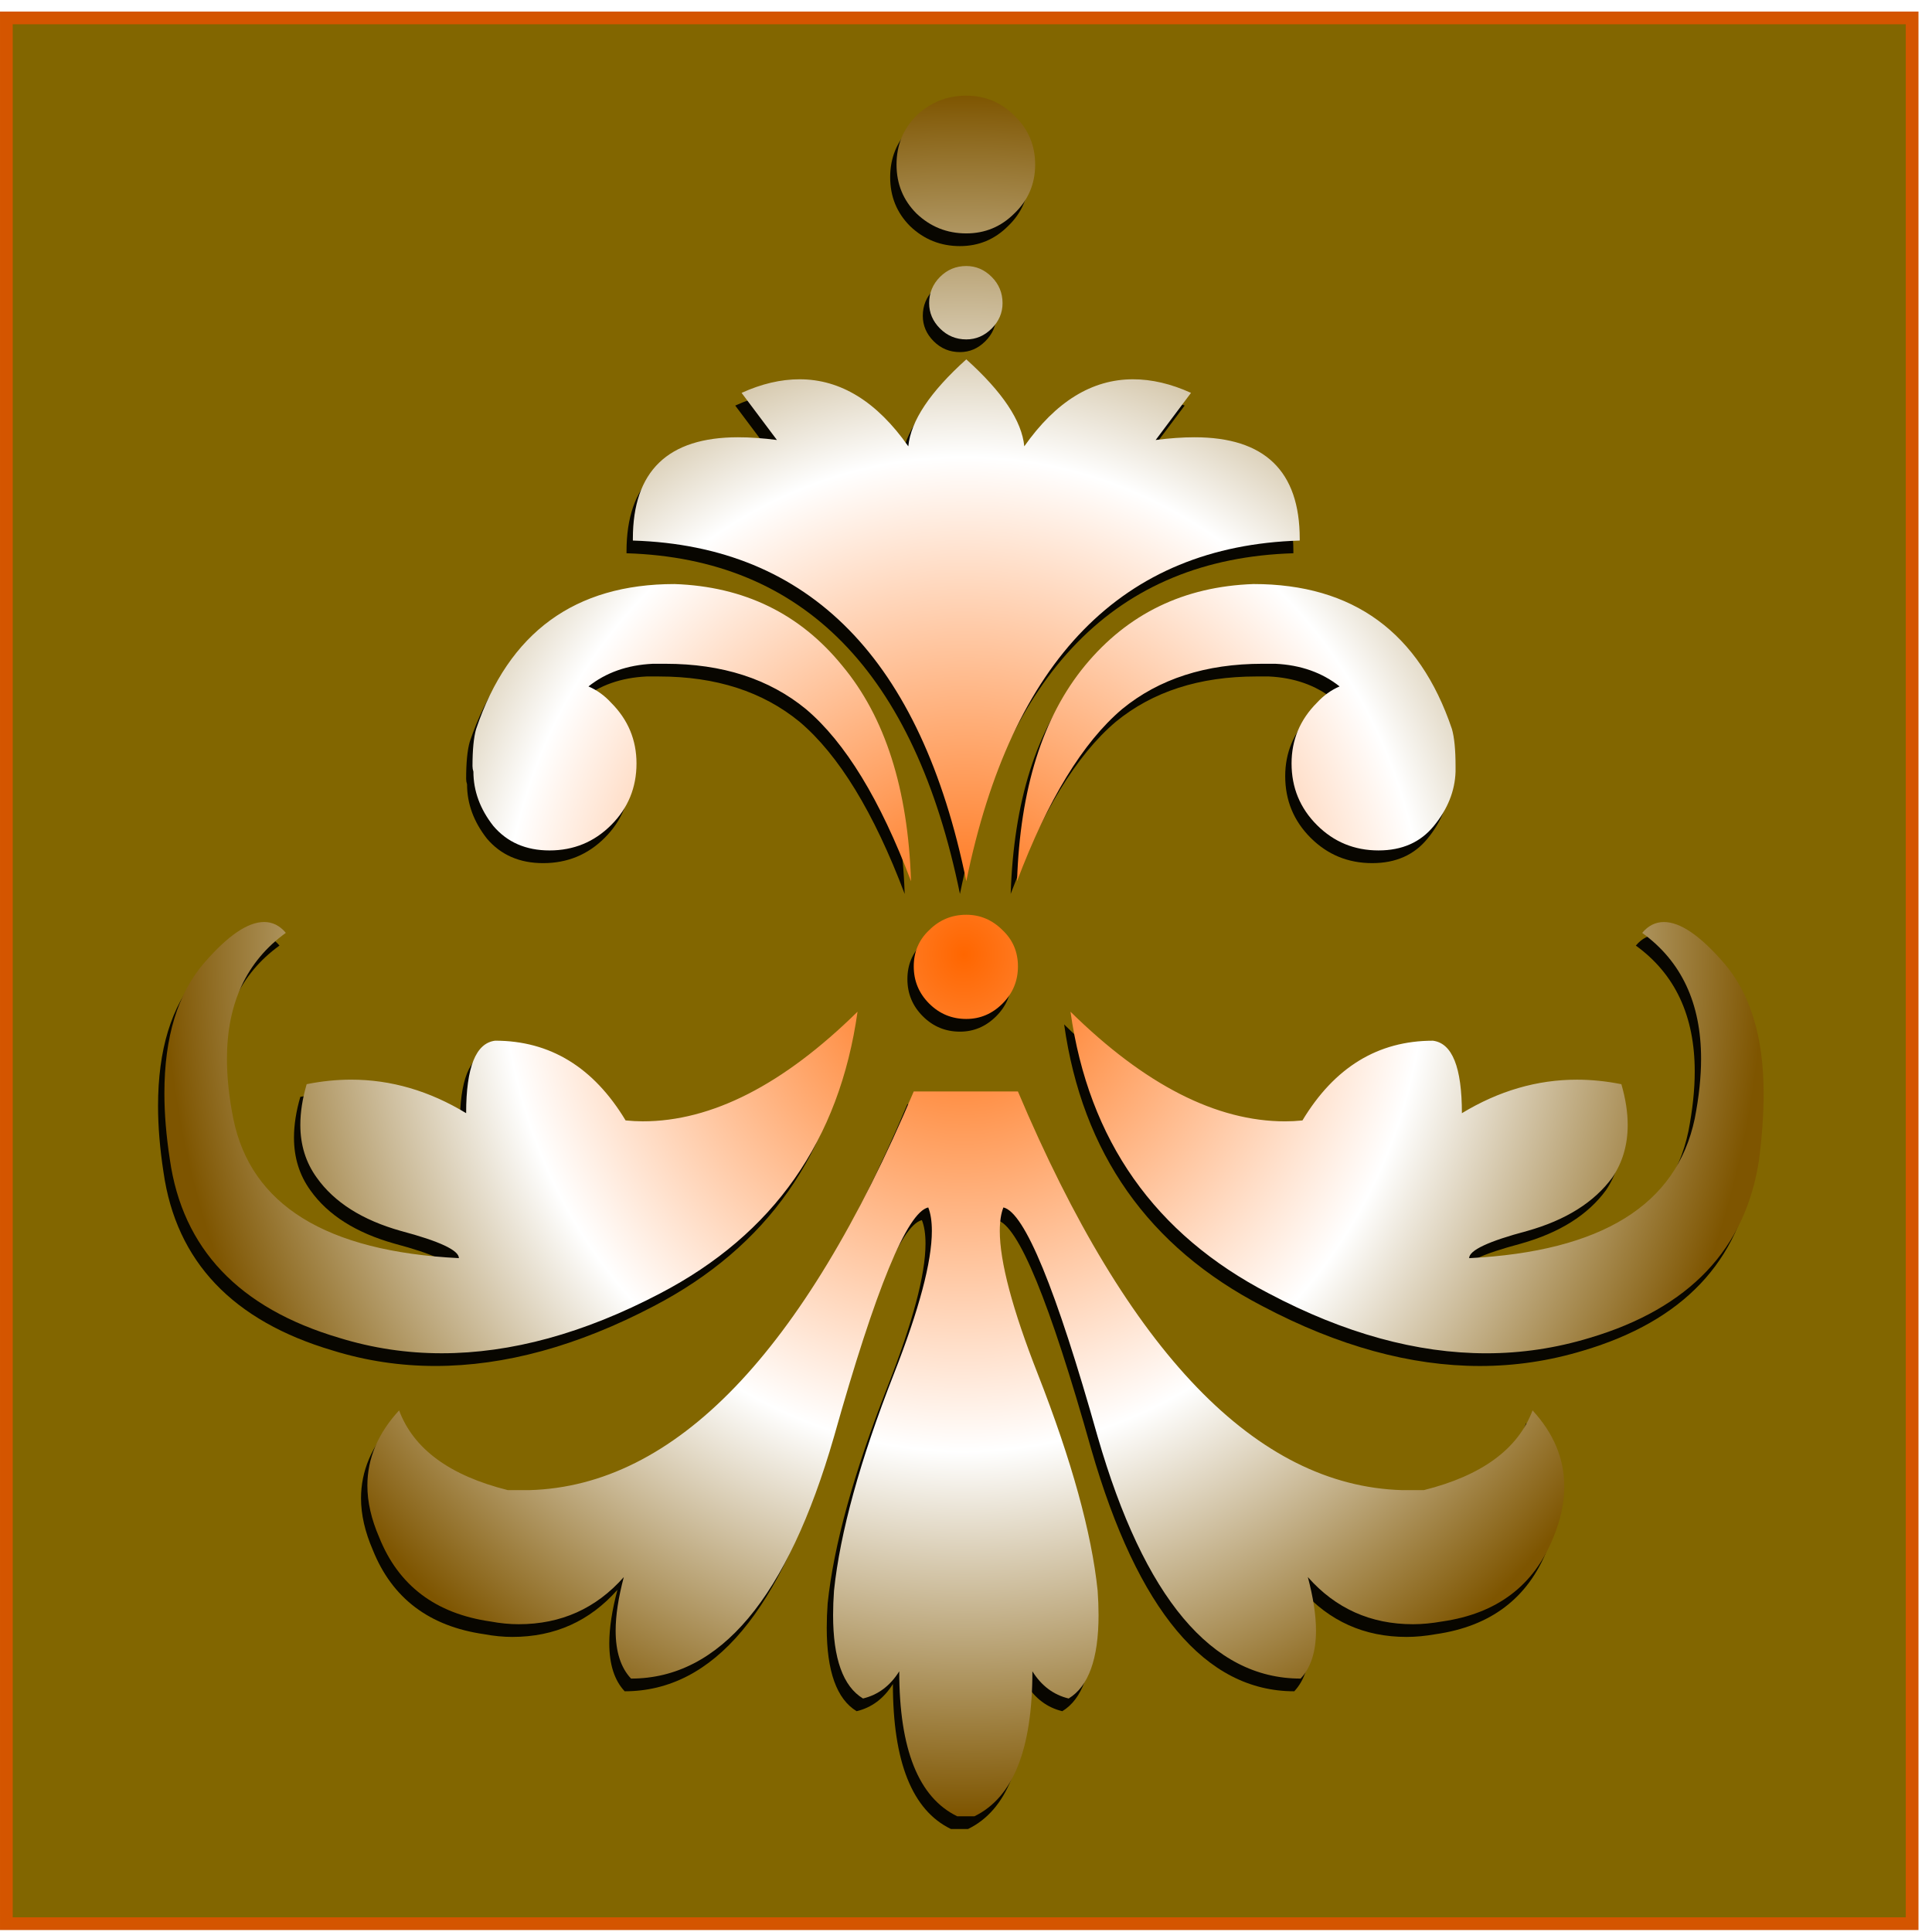
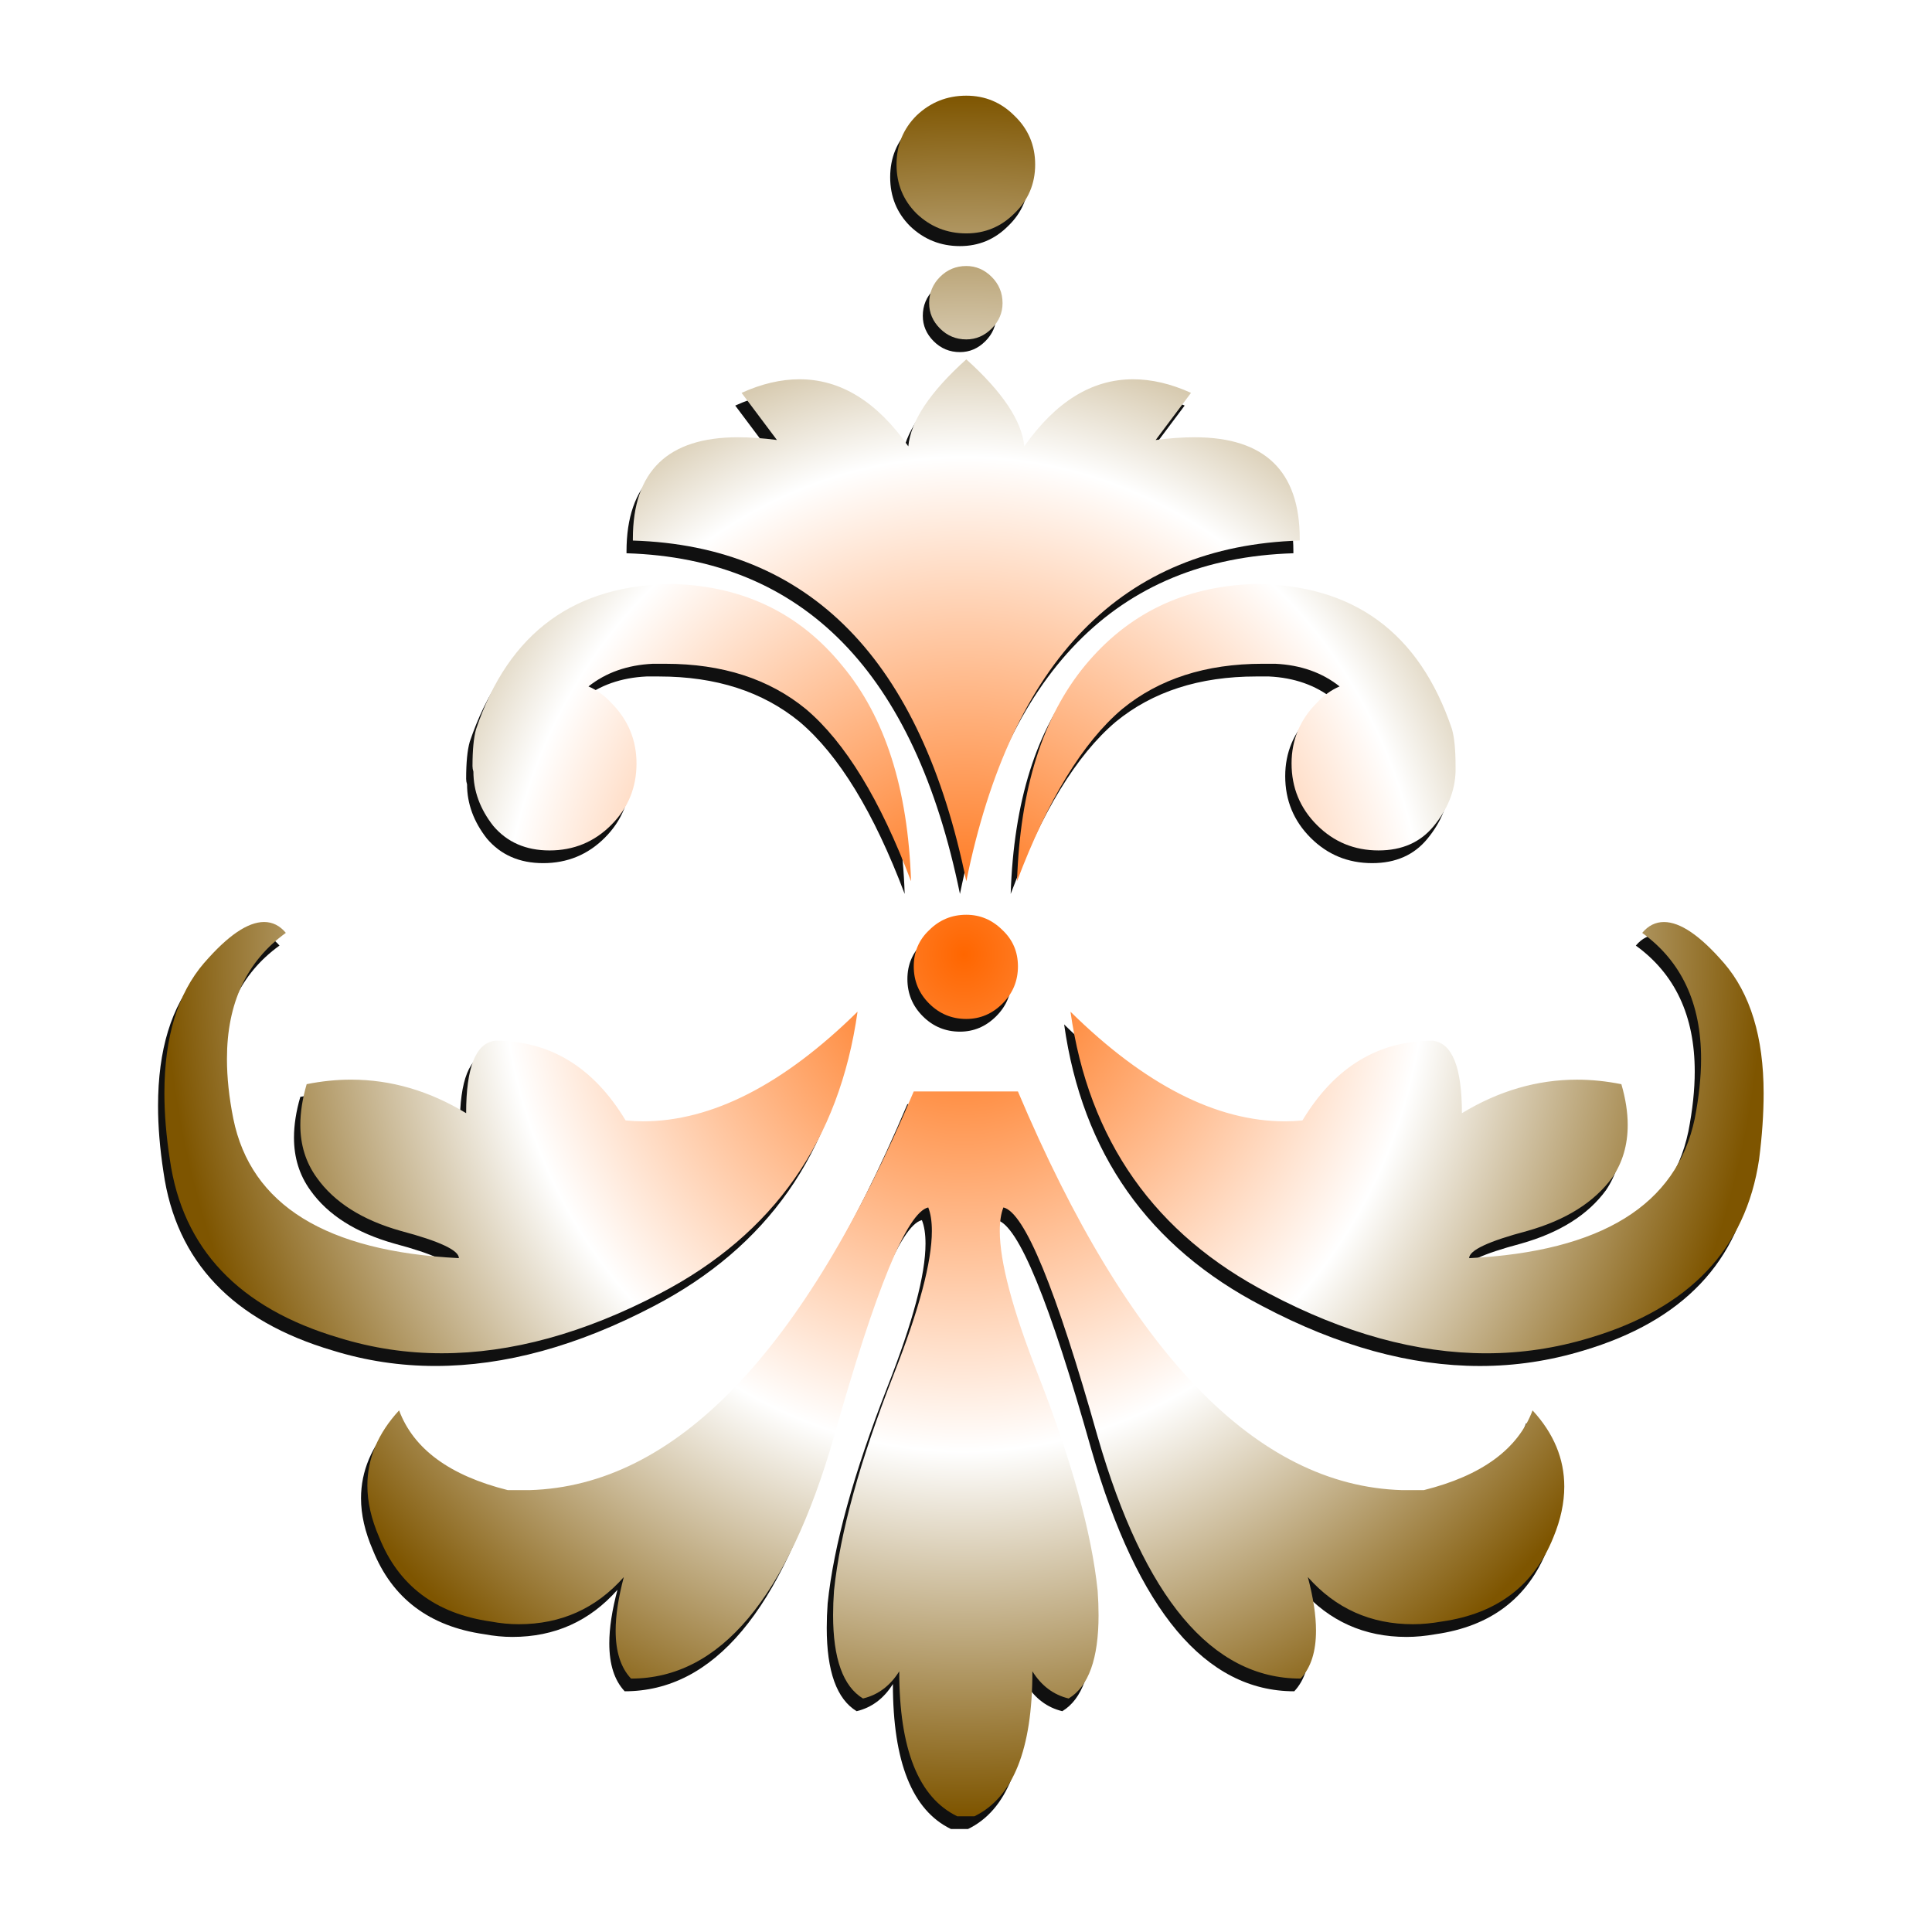
<svg xmlns="http://www.w3.org/2000/svg" xmlns:ns1="http://www.inkscape.org/namespaces/inkscape" xmlns:ns2="http://sodipodi.sourceforge.net/DTD/sodipodi-0.dtd" xmlns:xlink="http://www.w3.org/1999/xlink" width="151" height="151" viewBox="0 0 151 151" version="1.1" id="svg6512" ns1:version="0.92.2 (5c3e80d, 2017-08-06)" ns2:docname="322a_eo.svg">
  <defs id="defs6506">
    <pattern ns1:collect="always" xlink:href="#pattern8962" id="pattern8968" patternTransform="matrix(0.27,-0.268,0.889,0.895,205.186,279.988)" />
    <linearGradient ns1:collect="always" id="linearGradient8946">
      <stop style="stop-color:#ff6600;stop-opacity:1" offset="0" id="stop8942" />
      <stop id="stop8950" offset="0.578" style="stop-color:#ffffff;stop-opacity:1" />
      <stop style="stop-color:#7e5500;stop-opacity:1" offset="1" id="stop8944" />
    </linearGradient>
    <radialGradient ns1:collect="always" xlink:href="#linearGradient8946" id="radialGradient8948" cx="104.713" cy="298.268" fx="104.713" fy="298.268" r="17.236" gradientTransform="matrix(1,0,0,1.076,0,-22.645)" gradientUnits="userSpaceOnUse" />
    <radialGradient ns1:collect="always" xlink:href="#linearGradient8946" id="radialGradient8956" gradientUnits="userSpaceOnUse" gradientTransform="matrix(1,0,0,1.076,0,-22.645)" cx="104.713" cy="298.268" fx="104.713" fy="298.268" r="17.236" />
    <radialGradient ns1:collect="always" xlink:href="#linearGradient8946" id="radialGradient8958" gradientUnits="userSpaceOnUse" gradientTransform="matrix(1,0,0,1.076,0,-22.645)" cx="104.713" cy="298.268" fx="104.713" fy="298.268" r="17.236" />
    <radialGradient ns1:collect="always" xlink:href="#linearGradient8946" id="radialGradient8960" gradientUnits="userSpaceOnUse" gradientTransform="matrix(1,0,0,1.076,0,-22.645)" cx="104.713" cy="298.268" fx="104.713" fy="298.268" r="17.236" />
    <pattern patternUnits="userSpaceOnUse" width="26.628" height="28.65" patternTransform="translate(205.186,279.988)" id="pattern8962">
      <g aria-label="a" style="font-style:normal;font-variant:normal;font-weight:normal;font-stretch:normal;font-size:40px;line-height:1.25;font-family:'Damask Dings1';-inkscape-font-specification:'Damask Dings1, Normal';font-variant-ligatures:normal;font-variant-caps:normal;font-variant-numeric:normal;font-feature-settings:normal;text-align:start;letter-spacing:0px;word-spacing:0px;writing-mode:lr-tb;text-anchor:start;fill:url(#radialGradient8958);fill-opacity:1;stroke:none" id="g8954" transform="matrix(0.772,0,0,0.772,-67.57,-216.069)">
-         <path d="m 88.336,298.414 q 0.762,-0.879 1.289,-0.879 0.273,0 0.469,0.234 -1.27,0.918 -1.27,2.715 0,0.605 0.137,1.289 0.566,2.793 4.863,3.008 0,-0.254 -1.25,-0.586 -1.25,-0.352 -1.816,-1.152 -0.352,-0.488 -0.352,-1.133 0,-0.41 0.137,-0.879 0.488,-0.098 0.957,-0.098 1.289,0 2.48,0.723 0,-1.484 0.625,-1.562 1.777,0 2.812,1.719 0.195,0.019 0.371,0.019 2.227,0 4.629,-2.363 -0.586,4.16 -4.258,6.074 -2.461,1.289 -4.707,1.289 -1.133,0 -2.207,-0.332 -3.242,-0.957 -3.652,-3.848 -0.117,-0.762 -0.117,-1.426 0,-1.816 0.859,-2.812 z m 16.426,-18.691 q 0.605,0 1.035,0.43 0.449,0.43 0.449,1.055 0,0.625 -0.449,1.055 -0.43,0.43 -1.035,0.43 -0.625,0 -1.074,-0.43 -0.43,-0.43 -0.43,-1.055 0,-0.625 0.43,-1.055 0.449,-0.43 1.074,-0.43 z m 0,3.672 q 0.312,0 0.547,0.234 0.234,0.234 0.234,0.566 0,0.312 -0.234,0.547 -0.234,0.234 -0.547,0.234 -0.332,0 -0.566,-0.234 -0.234,-0.234 -0.234,-0.547 0,-0.332 0.234,-0.566 0.234,-0.234 0.566,-0.234 z m 0,13.984 q 0.449,0 0.781,0.332 0.332,0.312 0.332,0.781 0,0.469 -0.332,0.801 -0.332,0.332 -0.781,0.332 -0.469,0 -0.801,-0.332 -0.332,-0.332 -0.332,-0.801 0,-0.469 0.332,-0.781 0.332,-0.332 0.801,-0.332 z M 94.195,293.375 q 1.055,-3.125 4.277,-3.125 2.246,0.078 3.613,1.758 1.387,1.66 1.484,4.648 -0.996,-2.637 -2.266,-3.711 -1.191,-0.977 -3.027,-0.977 h -0.273 q -0.82,0.039 -1.387,0.488 0.273,0.117 0.488,0.352 0.547,0.547 0.547,1.309 0,0.781 -0.547,1.328 -0.547,0.547 -1.328,0.547 -0.762,0 -1.211,-0.527 -0.43,-0.547 -0.43,-1.172 -0.02,-0.059 -0.02,-0.117 0,-0.527 0.078,-0.801 z m 10.566,3.281 q -1.465,-7.168 -7.188,-7.344 v -0.039 q 0,-2.188 2.266,-2.188 0.391,0 0.84,0.059 l -0.762,-1.016 q 0.645,-0.293 1.25,-0.293 1.328,0 2.344,1.445 0.078,-0.82 1.25,-1.875 1.172,1.055 1.25,1.875 1.016,-1.445 2.344,-1.445 0.605,0 1.25,0.293 l -0.762,1.016 q 0.449,-0.059 0.84,-0.059 2.266,0 2.266,2.188 v 0.039 q -5.723,0.176 -7.188,7.344 z m -0.195,20.156 q -1.25,-0.605 -1.25,-3.125 -0.293,0.469 -0.781,0.586 -0.645,-0.391 -0.645,-1.797 0,-0.254 0.019,-0.527 0.195,-1.875 1.289,-4.668 0.82,-2.09 0.82,-3.086 0,-0.312 -0.078,-0.508 -0.684,0.156 -2.031,4.941 -1.504,5.215 -4.375,5.215 -0.332,-0.352 -0.332,-1.035 0,-0.488 0.176,-1.152 -0.898,1.016 -2.266,1.016 -0.293,0 -0.605,-0.059 -1.777,-0.254 -2.402,-1.816 -0.254,-0.586 -0.254,-1.113 0,-0.879 0.684,-1.621 0.469,1.25 2.344,1.719 h 0.469 q 4.707,-0.137 8.281,-8.594 h 2.246 q 3.574,8.457 8.281,8.594 h 0.469 q 1.875,-0.469 2.344,-1.719 0.684,0.742 0.684,1.641 0,0.527 -0.234,1.094 -0.625,1.562 -2.402,1.816 -0.332,0.059 -0.625,0.059 -1.367,0 -2.266,-1.016 0.176,0.664 0.176,1.152 0,0.684 -0.332,1.035 -2.871,0 -4.375,-5.215 -1.348,-4.785 -2.031,-4.941 -0.078,0.195 -0.078,0.508 0,0.996 0.82,3.086 1.094,2.793 1.289,4.668 0.019,0.273 0.019,0.527 0,1.406 -0.645,1.797 -0.488,-0.117 -0.781,-0.586 0,2.52 -1.25,3.125 z m 16.523,-18.398 q 0.859,0.996 0.859,2.812 0,0.664 -0.098,1.426 -0.43,2.891 -3.652,3.848 -1.094,0.332 -2.227,0.332 -2.246,0 -4.688,-1.289 -3.691,-1.914 -4.277,-6.074 2.402,2.363 4.629,2.363 0.176,0 0.371,-0.019 1.035,-1.719 2.812,-1.719 0.625,0.078 0.625,1.562 1.191,-0.723 2.48,-0.723 0.469,0 0.957,0.098 0.137,0.469 0.137,0.879 0,0.645 -0.332,1.133 -0.586,0.801 -1.836,1.152 -1.25,0.332 -1.25,0.586 4.277,-0.215 4.863,-3.008 0.137,-0.703 0.137,-1.289 0,-1.797 -1.27,-2.715 0.195,-0.234 0.469,-0.234 0.527,0 1.289,0.879 z m -5.859,-5.039 q 0.078,0.273 0.078,0.801 v 0.117 q -0.019,0.625 -0.469,1.172 -0.43,0.527 -1.191,0.527 -0.781,0 -1.328,-0.547 -0.547,-0.547 -0.547,-1.328 0,-0.762 0.547,-1.309 0.215,-0.234 0.488,-0.352 -0.566,-0.449 -1.387,-0.488 h -0.273 q -1.836,0 -3.027,0.977 -1.27,1.074 -2.266,3.711 0.098,-2.988 1.465,-4.648 1.387,-1.68 3.633,-1.758 3.223,0 4.277,3.125 z" id="path8952" ns1:connector-curvature="0" style="fill:url(#radialGradient8956);fill-opacity:1" />
-       </g>
+         </g>
    </pattern>
    <radialGradient ns1:collect="always" xlink:href="#linearGradient8946" id="radialGradient8980" cx="104.713" cy="298.268" fx="104.713" fy="298.268" r="17.236" gradientTransform="matrix(4.075,0,0,4.384,-162.992,-949.081)" gradientUnits="userSpaceOnUse" />
    <filter ns1:collect="always" style="color-interpolation-filters:sRGB" id="filter9008" x="-0.057" width="1.115" y="-0.053" height="1.107">
      <feGaussianBlur ns1:collect="always" stdDeviation="3.354" id="feGaussianBlur9010" />
    </filter>
  </defs>
  <ns2:namedview id="base" pagecolor="#ffffff" bordercolor="#666666" borderopacity="1.0" ns1:pageopacity="0.0" ns1:pageshadow="2" ns1:zoom="2" ns1:cx="-3.25681" ns1:cy="88.704337" ns1:document-units="px" ns1:current-layer="layer1" showgrid="false" units="px" ns1:showpageshadow="false" ns1:pagecheckerboard="true" ns1:window-width="1280" ns1:window-height="657" ns1:window-x="-8" ns1:window-y="-8" ns1:window-maximized="1" fit-margin-top="0" fit-margin-left="0" fit-margin-right="0" fit-margin-bottom="0" />
  <g ns1:label="Ebene 1" ns1:groupmode="layer" id="layer1" transform="translate(0.5,-256.812)">
    <g aria-label="a" style="font-style:normal;font-variant:normal;font-weight:normal;font-stretch:normal;font-size:40px;line-height:1.25;font-family:'Damask Dings1';-inkscape-font-specification:'Damask Dings1, Normal';font-variant-ligatures:normal;font-variant-caps:normal;font-variant-numeric:normal;font-feature-settings:normal;text-align:start;letter-spacing:0px;word-spacing:0px;writing-mode:lr-tb;text-anchor:start;fill:url(#radialGradient8948);fill-opacity:1;stroke:none" id="text8914" transform="matrix(3.615,0,0,3.615,-43.066,-676.506)">
      <path d="m 88.336,298.414 q 0.762,-0.879 1.289,-0.879 0.273,0 0.469,0.234 -1.27,0.918 -1.27,2.715 0,0.605 0.137,1.289 0.566,2.793 4.863,3.008 0,-0.254 -1.25,-0.586 -1.25,-0.352 -1.816,-1.152 -0.352,-0.488 -0.352,-1.133 0,-0.41 0.137,-0.879 0.488,-0.098 0.957,-0.098 1.289,0 2.48,0.723 0,-1.484 0.625,-1.562 1.777,0 2.812,1.719 0.195,0.019 0.371,0.019 2.227,0 4.629,-2.363 -0.586,4.16 -4.258,6.074 -2.461,1.289 -4.707,1.289 -1.133,0 -2.207,-0.332 -3.242,-0.957 -3.652,-3.848 -0.117,-0.762 -0.117,-1.426 0,-1.816 0.859,-2.812 z m 16.426,-18.691 q 0.605,0 1.035,0.43 0.449,0.43 0.449,1.055 0,0.625 -0.449,1.055 -0.43,0.43 -1.035,0.43 -0.625,0 -1.074,-0.43 -0.43,-0.43 -0.43,-1.055 0,-0.625 0.43,-1.055 0.449,-0.43 1.074,-0.43 z m 0,3.672 q 0.312,0 0.547,0.234 0.234,0.234 0.234,0.566 0,0.312 -0.234,0.547 -0.234,0.234 -0.547,0.234 -0.332,0 -0.566,-0.234 -0.234,-0.234 -0.234,-0.547 0,-0.332 0.234,-0.566 0.234,-0.234 0.566,-0.234 z m 0,13.984 q 0.449,0 0.781,0.332 0.332,0.312 0.332,0.781 0,0.469 -0.332,0.801 -0.332,0.332 -0.781,0.332 -0.469,0 -0.801,-0.332 -0.332,-0.332 -0.332,-0.801 0,-0.469 0.332,-0.781 0.332,-0.332 0.801,-0.332 z M 94.195,293.375 q 1.055,-3.125 4.277,-3.125 2.246,0.078 3.613,1.758 1.387,1.66 1.484,4.648 -0.996,-2.637 -2.266,-3.711 -1.191,-0.977 -3.027,-0.977 h -0.273 q -0.82,0.039 -1.387,0.488 0.273,0.117 0.488,0.352 0.547,0.547 0.547,1.309 0,0.781 -0.547,1.328 -0.547,0.547 -1.328,0.547 -0.762,0 -1.211,-0.527 -0.43,-0.547 -0.43,-1.172 -0.02,-0.059 -0.02,-0.117 0,-0.527 0.078,-0.801 z m 10.566,3.281 q -1.465,-7.168 -7.188,-7.344 v -0.039 q 0,-2.188 2.266,-2.188 0.391,0 0.84,0.059 l -0.762,-1.016 q 0.645,-0.293 1.25,-0.293 1.328,0 2.344,1.445 0.078,-0.82 1.25,-1.875 1.172,1.055 1.25,1.875 1.016,-1.445 2.344,-1.445 0.605,0 1.25,0.293 l -0.762,1.016 q 0.449,-0.059 0.84,-0.059 2.266,0 2.266,2.188 v 0.039 q -5.723,0.176 -7.188,7.344 z m -0.195,20.156 q -1.25,-0.605 -1.25,-3.125 -0.293,0.469 -0.781,0.586 -0.645,-0.391 -0.645,-1.797 0,-0.254 0.019,-0.527 0.195,-1.875 1.289,-4.668 0.82,-2.09 0.82,-3.086 0,-0.312 -0.078,-0.508 -0.684,0.156 -2.031,4.941 -1.504,5.215 -4.375,5.215 -0.332,-0.352 -0.332,-1.035 0,-0.488 0.176,-1.152 -0.898,1.016 -2.266,1.016 -0.293,0 -0.605,-0.059 -1.777,-0.254 -2.402,-1.816 -0.254,-0.586 -0.254,-1.113 0,-0.879 0.684,-1.621 0.469,1.25 2.344,1.719 h 0.469 q 4.707,-0.137 8.281,-8.594 h 2.246 q 3.574,8.457 8.281,8.594 h 0.469 q 1.875,-0.469 2.344,-1.719 0.684,0.742 0.684,1.641 0,0.527 -0.234,1.094 -0.625,1.562 -2.402,1.816 -0.332,0.059 -0.625,0.059 -1.367,0 -2.266,-1.016 0.176,0.664 0.176,1.152 0,0.684 -0.332,1.035 -2.871,0 -4.375,-5.215 -1.348,-4.785 -2.031,-4.941 -0.078,0.195 -0.078,0.508 0,0.996 0.82,3.086 1.094,2.793 1.289,4.668 0.019,0.273 0.019,0.527 0,1.406 -0.645,1.797 -0.488,-0.117 -0.781,-0.586 0,2.52 -1.25,3.125 z m 16.523,-18.398 q 0.859,0.996 0.859,2.812 0,0.664 -0.098,1.426 -0.43,2.891 -3.652,3.848 -1.094,0.332 -2.227,0.332 -2.246,0 -4.688,-1.289 -3.691,-1.914 -4.277,-6.074 2.402,2.363 4.629,2.363 0.176,0 0.371,-0.019 1.035,-1.719 2.812,-1.719 0.625,0.078 0.625,1.562 1.191,-0.723 2.48,-0.723 0.469,0 0.957,0.098 0.137,0.469 0.137,0.879 0,0.645 -0.332,1.133 -0.586,0.801 -1.836,1.152 -1.25,0.332 -1.25,0.586 4.277,-0.215 4.863,-3.008 0.137,-0.703 0.137,-1.289 0,-1.797 -1.27,-2.715 0.195,-0.234 0.469,-0.234 0.527,0 1.289,0.879 z m -5.859,-5.039 q 0.078,0.273 0.078,0.801 v 0.117 q -0.019,0.625 -0.469,1.172 -0.43,0.527 -1.191,0.527 -0.781,0 -1.328,-0.547 -0.547,-0.547 -0.547,-1.328 0,-0.762 0.547,-1.309 0.215,-0.234 0.488,-0.352 -0.566,-0.449 -1.387,-0.488 h -0.273 q -1.836,0 -3.027,0.977 -1.27,1.074 -2.266,3.711 0.098,-2.988 1.465,-4.648 1.387,-1.68 3.633,-1.758 3.223,0 4.277,3.125 z" id="path8916" ns1:connector-curvature="0" style="fill:url(#radialGradient8960);fill-opacity:1" />
    </g>
    <rect style="fill:none;stroke:none" width="27.967" height="30.09" x="-67.483" y="267.268" id="rect8930" />
    <rect style="fill:url(#pattern8962);stroke:none" width="26.628" height="28.65" x="205.186" y="279.988" id="rect8966" />
    <g id="g9018" transform="matrix(0.993,0,0,0.993,-0.003,2.701)">
-       <path style="opacity:1;fill:#826600;fill-opacity:1;stroke:#d45500;stroke-width:1" d="M -1.5e-6,257.312 H 150 v 150 H -1.5e-6 Z" id="path8982" ns1:connector-curvature="0" />
      <path ns1:connector-curvature="0" id="rect8923" d="M -1.5e-6,257.312 H 150 v 150 H -1.5e-6 Z" style="opacity:1;fill:url(#pattern8968);fill-opacity:1;stroke:none;stroke-width:1" />
      <g transform="matrix(0.896,0,0,0.896,-161.419,10.78)" id="g8996" style="font-style:normal;font-variant:normal;font-weight:normal;font-stretch:normal;font-size:40px;line-height:1.25;font-family:'Damask Dings1';-inkscape-font-specification:'Damask Dings1, Normal';font-variant-ligatures:normal;font-variant-caps:normal;font-variant-numeric:normal;font-feature-settings:normal;text-align:start;letter-spacing:0px;word-spacing:0px;writing-mode:lr-tb;text-anchor:start;fill:#000000;fill-opacity:0.937;filter:url(#filter9008)" aria-label="a">
        <path ns1:connector-curvature="0" id="path8994" d="m 196.985,359.264 q 3.104,-3.582 5.253,-3.582 1.114,0 1.91,0.955 -5.173,3.741 -5.173,11.063 0,2.467 0.557,5.253 2.308,11.382 19.818,12.257 0,-1.035 -5.094,-2.388 -5.094,-1.433 -7.402,-4.696 -1.433,-1.99 -1.433,-4.616 0,-1.671 0.557,-3.582 1.99,-0.398 3.9,-0.398 5.253,0 10.108,2.945 0,-6.049 2.547,-6.367 7.243,0 11.461,7.004 0.796,0.08 1.512,0.08 9.073,0 18.863,-9.631 -2.388,16.953 -17.351,24.753 -10.029,5.253 -19.182,5.253 -4.616,0 -8.994,-1.353 -13.212,-3.9 -14.884,-15.68 -0.478,-3.104 -0.478,-5.81 0,-7.402 3.502,-11.461 z m 66.937,-76.169 q 2.467,0 4.218,1.751 1.831,1.751 1.831,4.298 0,2.547 -1.831,4.298 -1.751,1.751 -4.218,1.751 -2.547,0 -4.378,-1.751 -1.751,-1.751 -1.751,-4.298 0,-2.547 1.751,-4.298 1.831,-1.751 4.378,-1.751 z m 0,14.963 q 1.273,0 2.229,0.955 0.955,0.955 0.955,2.308 0,1.273 -0.955,2.229 -0.955,0.955 -2.229,0.955 -1.353,0 -2.308,-0.955 -0.955,-0.955 -0.955,-2.229 0,-1.353 0.955,-2.308 0.955,-0.955 2.308,-0.955 z m 0,56.988 q 1.831,0 3.184,1.353 1.353,1.273 1.353,3.184 0,1.91 -1.353,3.263 -1.353,1.353 -3.184,1.353 -1.91,0 -3.263,-1.353 -1.353,-1.353 -1.353,-3.263 0,-1.91 1.353,-3.184 1.353,-1.353 3.263,-1.353 z m -43.059,-16.316 q 4.298,-12.735 17.431,-12.735 9.153,0.318 14.724,7.163 5.651,6.765 6.049,18.943 -4.059,-10.745 -9.233,-15.122 -4.855,-3.98 -12.337,-3.98 h -1.114 q -3.343,0.159 -5.651,1.99 1.114,0.478 1.99,1.433 2.229,2.229 2.229,5.333 0,3.184 -2.229,5.412 -2.229,2.229 -5.412,2.229 -3.104,0 -4.935,-2.149 -1.751,-2.229 -1.751,-4.775 -0.08,-0.239 -0.08,-0.478 0,-2.149 0.318,-3.263 z m 43.059,13.371 q -5.969,-29.21 -29.29,-29.926 v -0.159 q 0,-8.914 9.233,-8.914 1.592,0 3.422,0.239 l -3.104,-4.139 q 2.627,-1.194 5.094,-1.194 5.412,0 9.551,5.89 0.318,-3.343 5.094,-7.641 4.775,4.298 5.094,7.641 4.139,-5.89 9.551,-5.89 2.467,0 5.094,1.194 l -3.104,4.139 q 1.831,-0.239 3.422,-0.239 9.233,0 9.233,8.914 v 0.159 q -23.32,0.716 -29.29,29.926 z m -0.796,82.139 q -5.094,-2.467 -5.094,-12.735 -1.194,1.91 -3.184,2.388 -2.627,-1.592 -2.627,-7.322 0,-1.035 0.08,-2.149 0.796,-7.641 5.253,-19.022 3.343,-8.516 3.343,-12.575 0,-1.273 -0.318,-2.069 -2.786,0.637 -8.278,20.137 -6.129,21.251 -17.829,21.251 -1.353,-1.433 -1.353,-4.218 0,-1.99 0.716,-4.696 -3.661,4.139 -9.233,4.139 -1.194,0 -2.467,-0.239 -7.243,-1.035 -9.79,-7.402 -1.035,-2.388 -1.035,-4.537 0,-3.582 2.786,-6.606 1.91,5.094 9.551,7.004 h 1.91 q 19.182,-0.557 33.747,-35.02 h 9.153 q 14.565,34.463 33.747,35.02 h 1.91 q 7.641,-1.91 9.551,-7.004 2.786,3.025 2.786,6.686 0,2.149 -0.955,4.457 -2.547,6.367 -9.79,7.402 -1.353,0.239 -2.547,0.239 -5.571,0 -9.233,-4.139 0.716,2.706 0.716,4.696 0,2.786 -1.353,4.218 -11.7,0 -17.829,-21.251 -5.492,-19.5 -8.278,-20.137 -0.318,0.796 -0.318,2.069 0,4.059 3.343,12.575 4.457,11.382 5.253,19.022 0.08,1.114 0.08,2.149 0,5.731 -2.627,7.322 -1.99,-0.478 -3.184,-2.388 0,10.267 -5.094,12.735 z m 67.335,-74.975 q 3.502,4.059 3.502,11.461 0,2.706 -0.398,5.81 -1.751,11.78 -14.884,15.68 -4.457,1.353 -9.073,1.353 -9.153,0 -19.102,-5.253 -15.043,-7.8 -17.431,-24.753 9.79,9.631 18.863,9.631 0.716,0 1.512,-0.08 4.218,-7.004 11.461,-7.004 2.547,0.318 2.547,6.367 4.855,-2.945 10.108,-2.945 1.91,0 3.9,0.398 0.557,1.91 0.557,3.582 0,2.627 -1.353,4.616 -2.388,3.263 -7.482,4.696 -5.094,1.353 -5.094,2.388 17.431,-0.875 19.818,-12.257 0.557,-2.865 0.557,-5.253 0,-7.322 -5.173,-11.063 0.796,-0.955 1.91,-0.955 2.149,0 5.253,3.582 z m -23.878,-20.535 q 0.318,1.114 0.318,3.263 v 0.478 q -0.08,2.547 -1.91,4.775 -1.751,2.149 -4.855,2.149 -3.184,0 -5.412,-2.229 -2.229,-2.229 -2.229,-5.412 0,-3.104 2.229,-5.333 0.876,-0.955 1.99,-1.433 -2.308,-1.831 -5.651,-1.99 h -1.114 q -7.482,0 -12.337,3.98 -5.173,4.378 -9.233,15.122 0.398,-12.178 5.969,-18.943 5.651,-6.845 14.804,-7.163 13.133,0 17.431,12.735 z" style="fill:#000000;fill-opacity:0.937" />
      </g>
      <g aria-label="a" style="font-style:normal;font-variant:normal;font-weight:normal;font-stretch:normal;font-size:40px;line-height:1.25;font-family:'Damask Dings1';-inkscape-font-specification:'Damask Dings1, Normal';font-variant-ligatures:normal;font-variant-caps:normal;font-variant-numeric:normal;font-feature-settings:normal;text-align:start;letter-spacing:0px;word-spacing:0px;writing-mode:lr-tb;text-anchor:start;fill:#000000;fill-opacity:1;stroke:none;stroke-width:0.37;stroke-miterlimit:4;stroke-dasharray:none" id="g8972" transform="matrix(0.896,0,0,0.896,-160.919,9.78)">
        <path style="fill:url(#radialGradient8980);fill-opacity:1;stroke:none;stroke-width:0.37;stroke-miterlimit:4;stroke-dasharray:none" d="m 196.985,359.264 q 3.104,-3.582 5.253,-3.582 1.114,0 1.91,0.955 -5.173,3.741 -5.173,11.063 0,2.467 0.557,5.253 2.308,11.382 19.818,12.257 0,-1.035 -5.094,-2.388 -5.094,-1.433 -7.402,-4.696 -1.433,-1.99 -1.433,-4.616 0,-1.671 0.557,-3.582 1.99,-0.398 3.9,-0.398 5.253,0 10.108,2.945 0,-6.049 2.547,-6.367 7.243,0 11.461,7.004 0.796,0.08 1.512,0.08 9.073,0 18.863,-9.631 -2.388,16.953 -17.351,24.753 -10.029,5.253 -19.182,5.253 -4.616,0 -8.994,-1.353 -13.212,-3.9 -14.884,-15.68 -0.478,-3.104 -0.478,-5.81 0,-7.402 3.502,-11.461 z m 66.937,-76.169 q 2.467,0 4.218,1.751 1.831,1.751 1.831,4.298 0,2.547 -1.831,4.298 -1.751,1.751 -4.218,1.751 -2.547,0 -4.378,-1.751 -1.751,-1.751 -1.751,-4.298 0,-2.547 1.751,-4.298 1.831,-1.751 4.378,-1.751 z m 0,14.963 q 1.273,0 2.229,0.955 0.955,0.955 0.955,2.308 0,1.273 -0.955,2.229 -0.955,0.955 -2.229,0.955 -1.353,0 -2.308,-0.955 -0.955,-0.955 -0.955,-2.229 0,-1.353 0.955,-2.308 0.955,-0.955 2.308,-0.955 z m 0,56.988 q 1.831,0 3.184,1.353 1.353,1.273 1.353,3.184 0,1.91 -1.353,3.263 -1.353,1.353 -3.184,1.353 -1.91,0 -3.263,-1.353 -1.353,-1.353 -1.353,-3.263 0,-1.91 1.353,-3.184 1.353,-1.353 3.263,-1.353 z m -43.059,-16.316 q 4.298,-12.735 17.431,-12.735 9.153,0.318 14.724,7.163 5.651,6.765 6.049,18.943 -4.059,-10.745 -9.233,-15.122 -4.855,-3.98 -12.337,-3.98 h -1.114 q -3.343,0.159 -5.651,1.99 1.114,0.478 1.99,1.433 2.229,2.229 2.229,5.333 0,3.184 -2.229,5.412 -2.229,2.229 -5.412,2.229 -3.104,0 -4.935,-2.149 -1.751,-2.229 -1.751,-4.775 -0.08,-0.239 -0.08,-0.478 0,-2.149 0.318,-3.263 z m 43.059,13.371 q -5.969,-29.21 -29.29,-29.926 v -0.159 q 0,-8.914 9.233,-8.914 1.592,0 3.422,0.239 l -3.104,-4.139 q 2.627,-1.194 5.094,-1.194 5.412,0 9.551,5.89 0.318,-3.343 5.094,-7.641 4.775,4.298 5.094,7.641 4.139,-5.89 9.551,-5.89 2.467,0 5.094,1.194 l -3.104,4.139 q 1.831,-0.239 3.422,-0.239 9.233,0 9.233,8.914 v 0.159 q -23.32,0.716 -29.29,29.926 z m -0.796,82.139 q -5.094,-2.467 -5.094,-12.735 -1.194,1.91 -3.184,2.388 -2.627,-1.592 -2.627,-7.322 0,-1.035 0.08,-2.149 0.796,-7.641 5.253,-19.022 3.343,-8.516 3.343,-12.575 0,-1.273 -0.318,-2.069 -2.786,0.637 -8.278,20.137 -6.129,21.251 -17.829,21.251 -1.353,-1.433 -1.353,-4.218 0,-1.99 0.716,-4.696 -3.661,4.139 -9.233,4.139 -1.194,0 -2.467,-0.239 -7.243,-1.035 -9.79,-7.402 -1.035,-2.388 -1.035,-4.537 0,-3.582 2.786,-6.606 1.91,5.094 9.551,7.004 h 1.91 q 19.182,-0.557 33.747,-35.02 h 9.153 q 14.565,34.463 33.747,35.02 h 1.91 q 7.641,-1.91 9.551,-7.004 2.786,3.025 2.786,6.686 0,2.149 -0.955,4.457 -2.547,6.367 -9.79,7.402 -1.353,0.239 -2.547,0.239 -5.571,0 -9.233,-4.139 0.716,2.706 0.716,4.696 0,2.786 -1.353,4.218 -11.7,0 -17.829,-21.251 -5.492,-19.5 -8.278,-20.137 -0.318,0.796 -0.318,2.069 0,4.059 3.343,12.575 4.457,11.382 5.253,19.022 0.08,1.114 0.08,2.149 0,5.731 -2.627,7.322 -1.99,-0.478 -3.184,-2.388 0,10.267 -5.094,12.735 z m 67.335,-74.975 q 3.502,4.059 3.502,11.461 0,2.706 -0.398,5.81 -1.751,11.78 -14.884,15.68 -4.457,1.353 -9.073,1.353 -9.153,0 -19.102,-5.253 -15.043,-7.8 -17.431,-24.753 9.79,9.631 18.863,9.631 0.716,0 1.512,-0.08 4.218,-7.004 11.461,-7.004 2.547,0.318 2.547,6.367 4.855,-2.945 10.108,-2.945 1.91,0 3.9,0.398 0.557,1.91 0.557,3.582 0,2.627 -1.353,4.616 -2.388,3.263 -7.482,4.696 -5.094,1.353 -5.094,2.388 17.431,-0.875 19.818,-12.257 0.557,-2.865 0.557,-5.253 0,-7.322 -5.173,-11.063 0.796,-0.955 1.91,-0.955 2.149,0 5.253,3.582 z m -23.878,-20.535 q 0.318,1.114 0.318,3.263 v 0.478 q -0.08,2.547 -1.91,4.775 -1.751,2.149 -4.855,2.149 -3.184,0 -5.412,-2.229 -2.229,-2.229 -2.229,-5.412 0,-3.104 2.229,-5.333 0.876,-0.955 1.99,-1.433 -2.308,-1.831 -5.651,-1.99 h -1.114 q -7.482,0 -12.337,3.98 -5.173,4.378 -9.233,15.122 0.398,-12.178 5.969,-18.943 5.651,-6.845 14.804,-7.163 13.133,0 17.431,12.735 z" id="path8970" ns1:connector-curvature="0" />
      </g>
    </g>
  </g>
</svg>